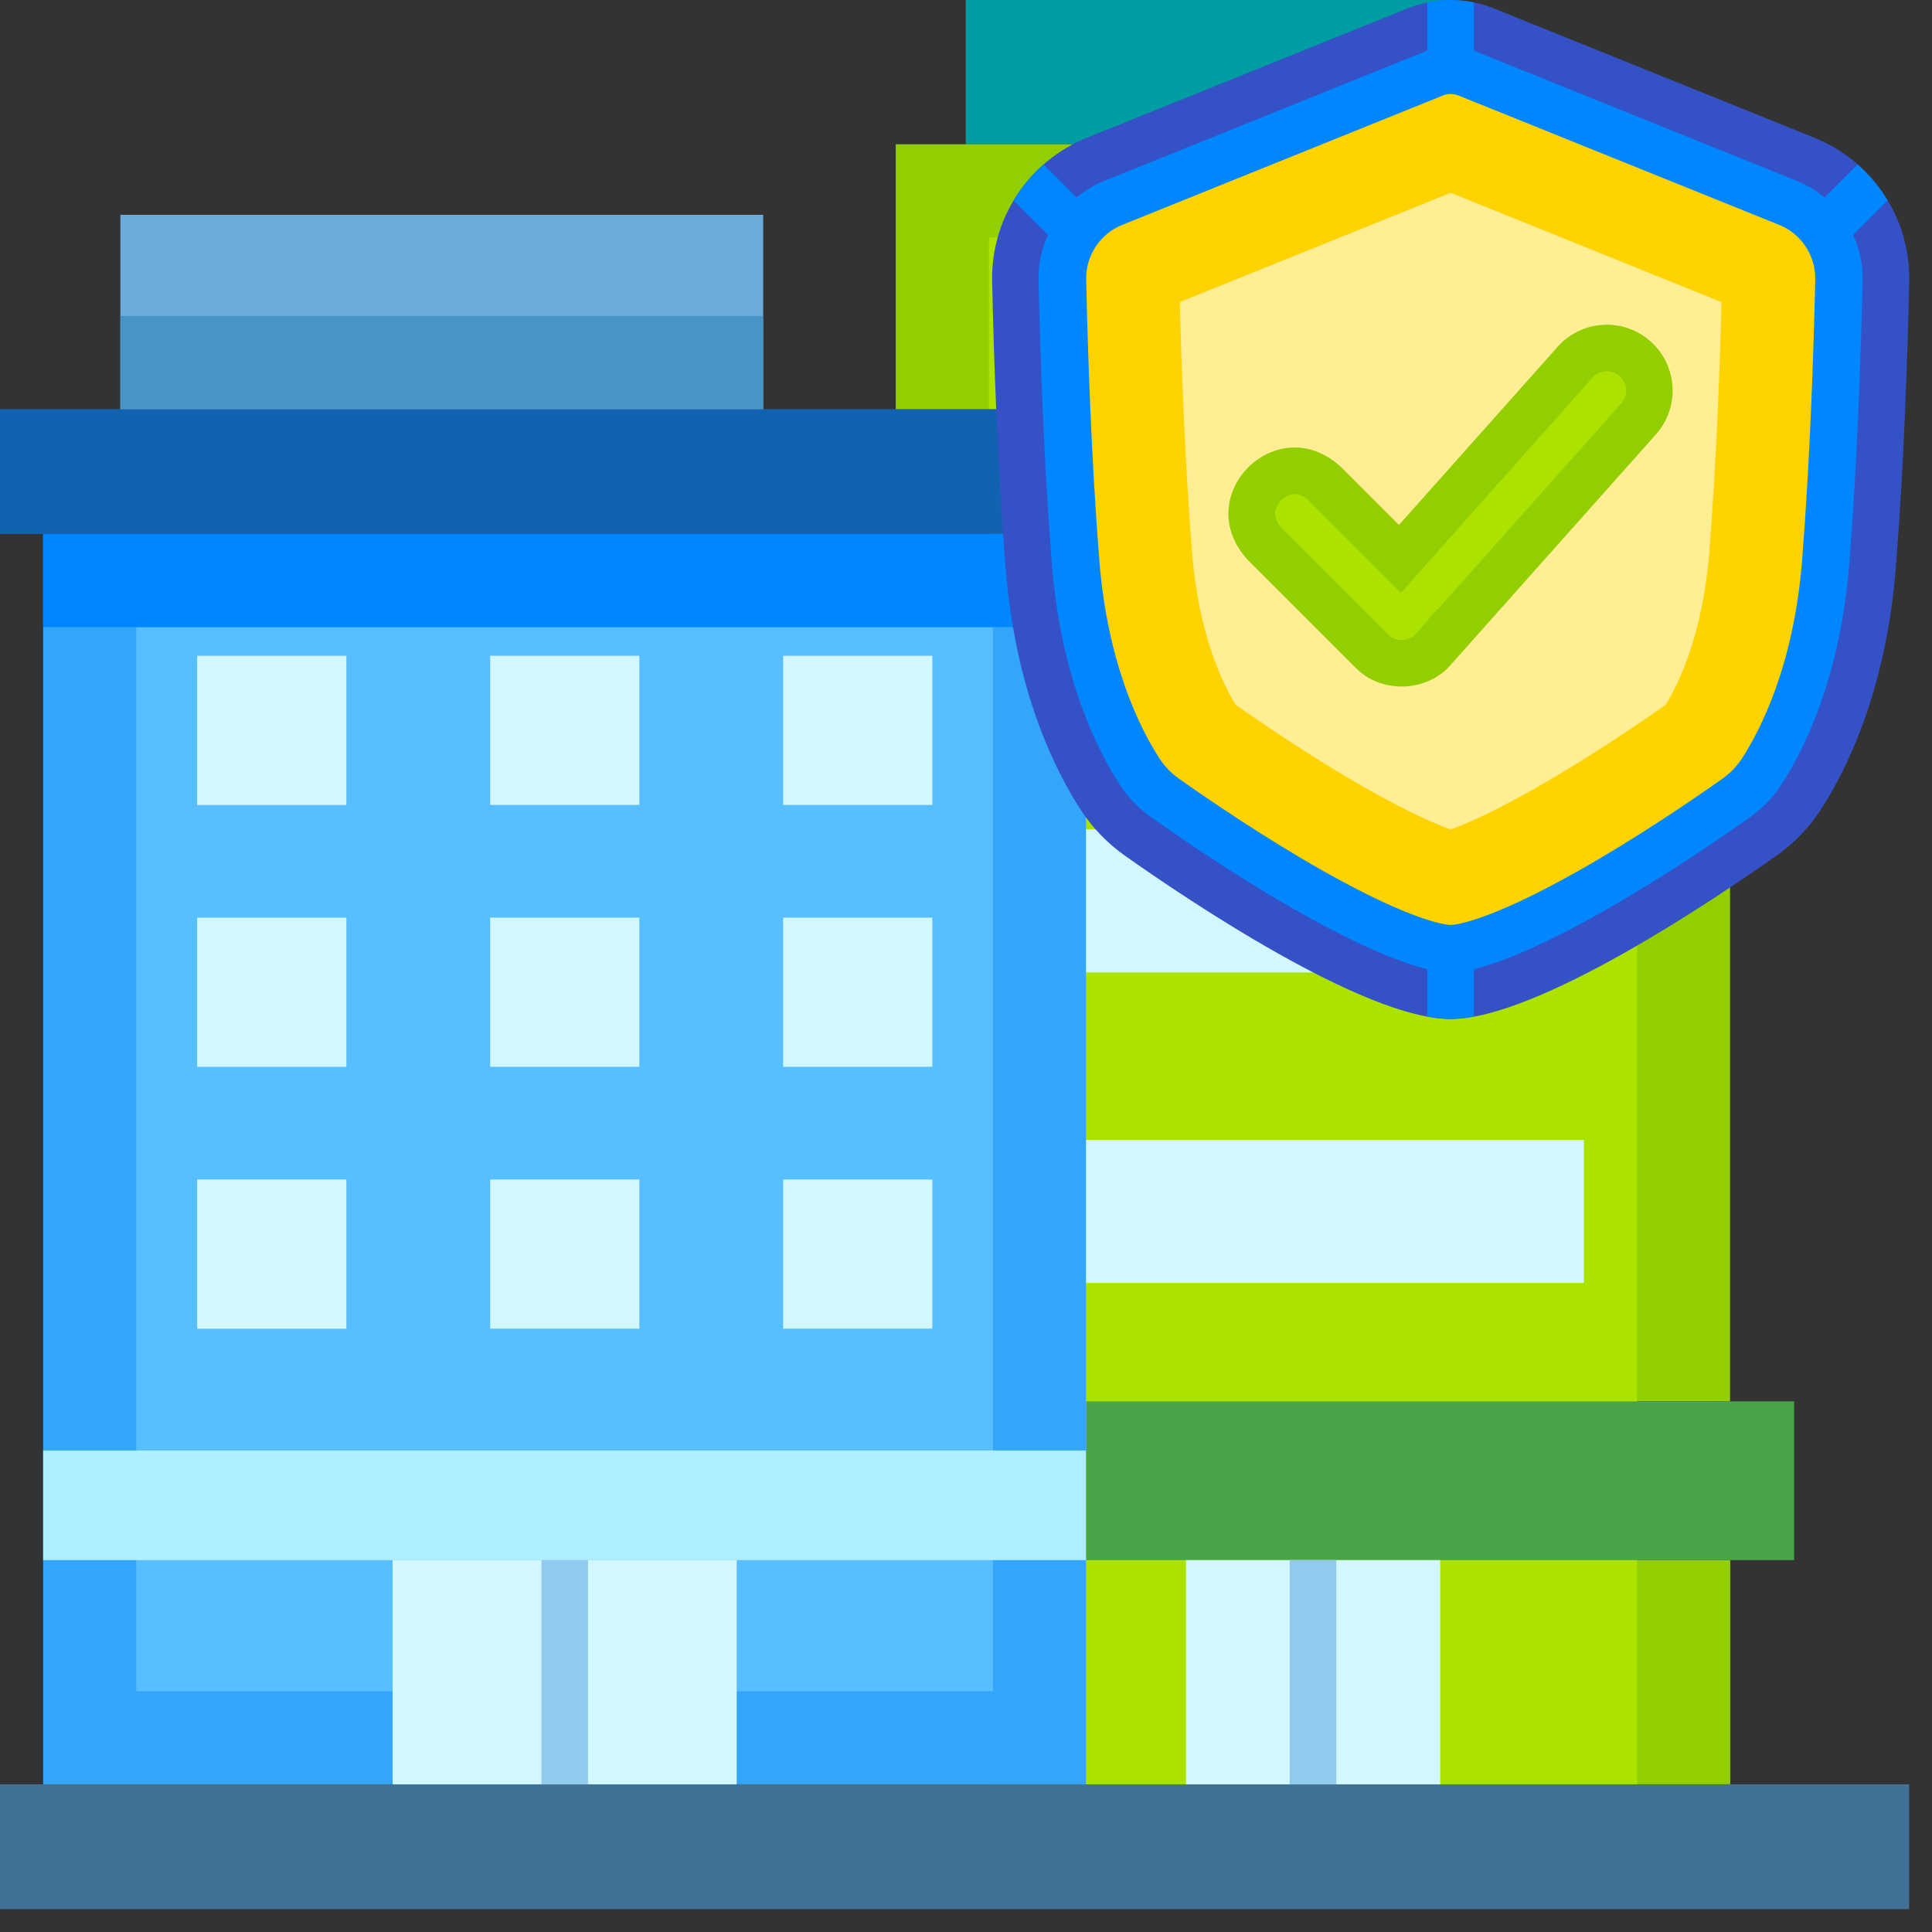
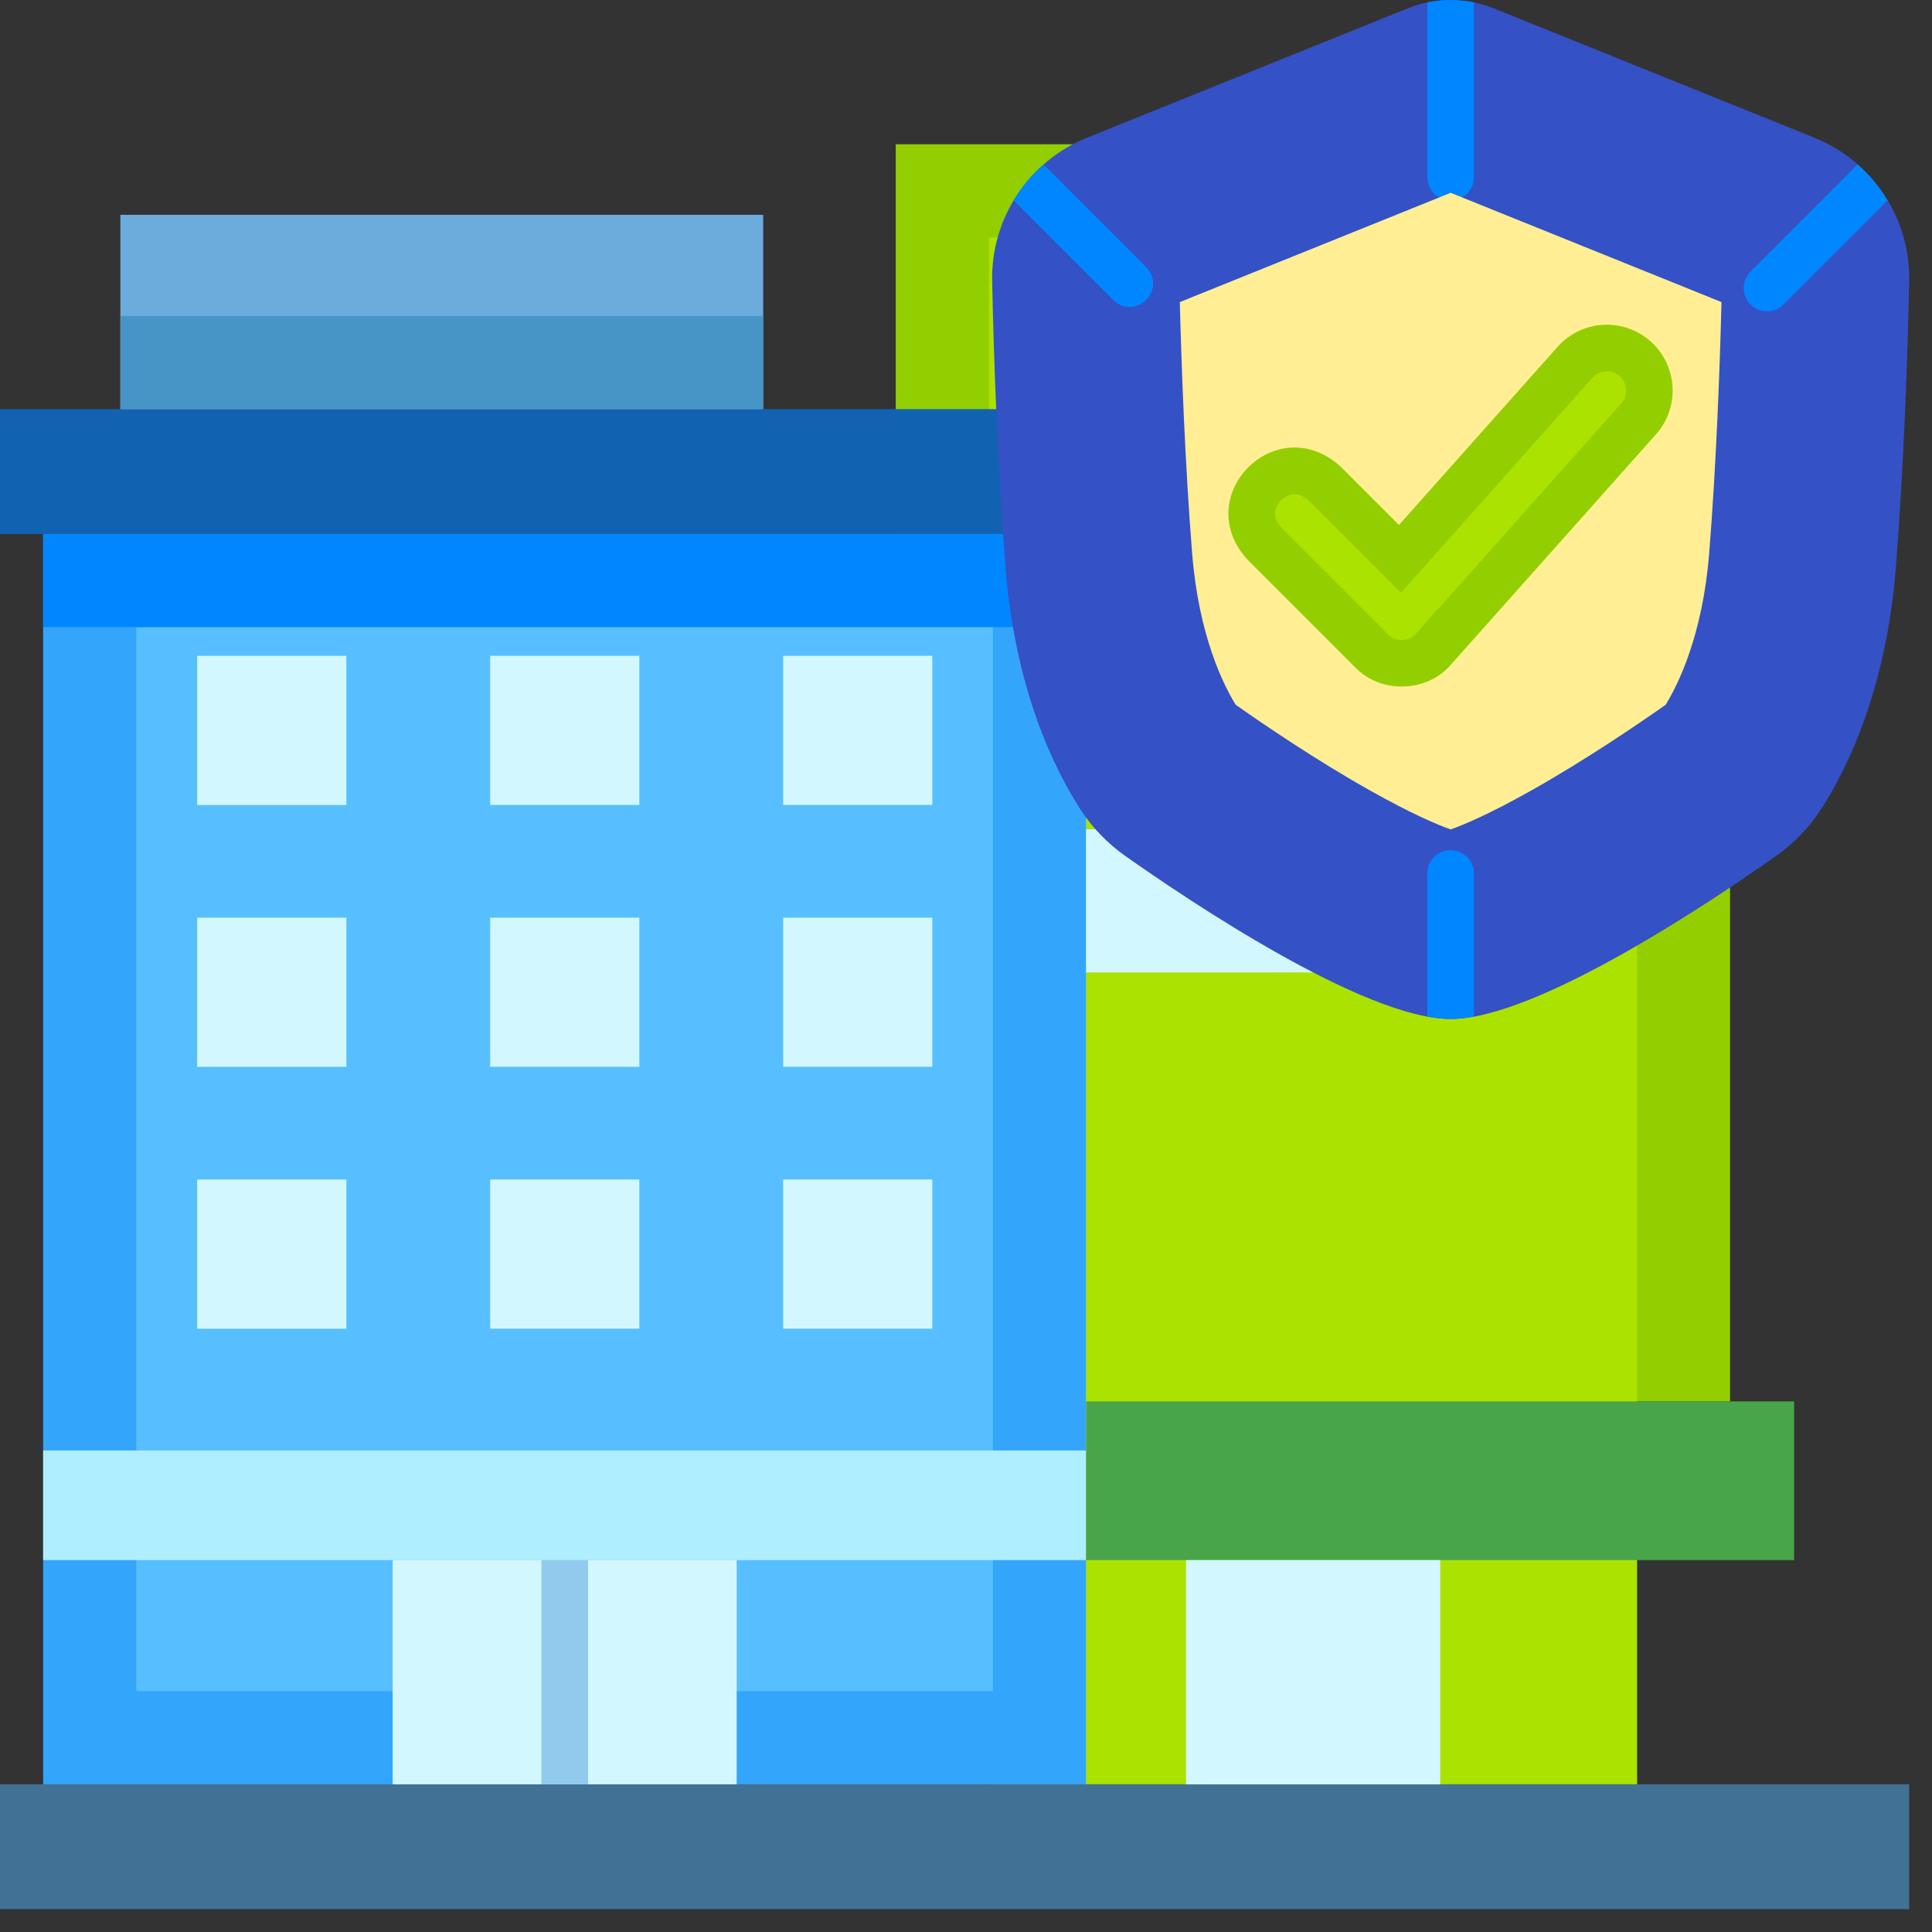
<svg xmlns="http://www.w3.org/2000/svg" width="39" height="39" viewBox="0 0 39 39" fill="none">
  <rect x="0" y="0" width="39" height="39" fill="#333333" stroke="none" />
-   <path d="M21.926 31.493H34.927V36.019H21.926V31.493Z" fill="#93CF00" />
-   <path d="M19.496 0H29.282V2.912H19.496V0Z" fill="#009DA2" />
+   <path d="M19.496 0H29.282H19.496V0Z" fill="#009DA2" />
  <path d="M18.082 2.912H34.923V28.289H18.082V2.912Z" fill="#93CF00" />
  <path d="M33.047 4.792V36.019H19.965V4.792H33.047Z" fill="#ABE200" />
-   <path d="M18.082 23.011H31.973V25.899H18.082V23.011Z" fill="#D2F7FF" />
  <path d="M18.082 16.741H31.973V19.63H18.082V16.741Z" fill="#D2F7FF" />
  <path d="M0.871 10.779H21.922V36.019H0.871V10.779Z" fill="#33A6FB" />
  <path d="M20.043 12.659V34.139H2.752V12.659H20.043Z" fill="#57BFFF" />
  <path d="M0.871 10.779H21.922V12.659H0.871V10.779Z" fill="#0087FF" />
  <path d="M0 8.259H22.923V10.779H0V8.259Z" fill="#1262B2" />
  <path d="M2.43 4.336H15.406V8.259H2.43V4.336Z" fill="#6CACDD" />
  <path d="M2.43 6.379H15.406V8.259H2.43V6.379Z" fill="#4695C6" />
  <path d="M0 36.019H38.539V38.539H0V36.019Z" fill="#417195" />
  <path d="M0.871 29.28H21.922V31.493H0.871V29.28Z" fill="#AFEEFF" />
  <path d="M7.926 31.493H14.871V36.019H7.926V31.493Z" fill="#D2F7FF" />
  <path d="M10.93 31.493H11.87V36.019H10.93V31.493Z" fill="#91CAED" />
  <path d="M9.895 13.238H12.906V16.249H9.895V13.238Z" fill="#D2F7FF" />
  <path d="M15.809 13.238H18.82V16.249H15.809V13.238Z" fill="#D2F7FF" />
  <path d="M6.992 16.25H3.98V13.238H6.992V16.25Z" fill="#D2F7FF" />
  <path d="M9.895 18.524H12.906V21.535H9.895V18.524Z" fill="#D2F7FF" />
  <path d="M15.809 18.524H18.82V21.535H15.809V18.524Z" fill="#D2F7FF" />
  <path d="M6.992 21.536H3.98V18.524H6.992V21.536Z" fill="#D2F7FF" />
  <path d="M9.895 23.81H12.906V26.821H9.895V23.81Z" fill="#D2F7FF" />
  <path d="M15.809 23.81H18.82V26.821H15.809V23.81Z" fill="#D2F7FF" />
  <path d="M6.992 26.822H3.98V23.81H6.992V26.822Z" fill="#D2F7FF" />
  <path d="M21.926 28.289H36.217V31.493H21.926V28.289Z" fill="#49A549" />
  <path d="M23.941 31.493H29.073V36.019H23.941V31.493Z" fill="#D2F7FF" />
-   <path d="M26.035 31.493H26.975V36.019H26.035V31.493Z" fill="#91CAED" />
  <path d="M28.415 0.169C28.972 -0.056 29.596 -0.056 30.154 0.169L36.628 2.781C37.806 3.257 38.568 4.411 38.54 5.681C38.507 7.222 38.433 9.392 38.27 11.457C38.074 13.944 37.273 15.547 36.751 16.351C36.515 16.712 36.212 17.024 35.859 17.274C34.628 18.143 31.036 20.57 29.284 20.57C27.532 20.57 23.94 18.143 22.709 17.274C22.357 17.024 22.053 16.712 21.818 16.351C21.295 15.547 20.495 13.944 20.298 11.457C20.135 9.392 20.061 7.222 20.028 5.681C20 4.411 20.762 3.257 21.94 2.781L28.415 0.169Z" fill="#3451C6" />
-   <path d="M29.282 19.63C28.303 19.63 25.935 18.404 23.249 16.506C22.989 16.323 22.772 16.098 22.603 15.838C22.17 15.173 21.416 13.709 21.233 11.384C21.069 9.312 20.997 7.128 20.965 5.661C20.946 4.787 21.478 3.98 22.289 3.653L28.764 1.041C28.929 0.974 29.103 0.94 29.282 0.94C29.46 0.94 29.634 0.974 29.799 1.041L36.274 3.653C37.085 3.98 37.617 4.787 37.598 5.661C37.566 7.128 37.494 9.312 37.33 11.384C37.147 13.709 36.393 15.173 35.96 15.838C35.791 16.098 35.574 16.323 35.314 16.506C32.628 18.404 30.26 19.63 29.282 19.63Z" fill="#0087FF" />
  <path d="M29.282 4.048C29.542 4.048 29.753 3.837 29.753 3.578V0.049C29.442 -0.015 29.123 -0.015 28.812 0.049V3.578C28.812 3.837 29.023 4.048 29.282 4.048Z" fill="#0087FF" />
  <path d="M23.138 5.393C23.138 5.393 21.939 4.195 21.065 3.32C20.826 3.53 20.623 3.775 20.461 4.046C21.329 4.914 22.473 6.058 22.473 6.058C22.925 6.483 23.564 5.847 23.138 5.393Z" fill="#0087FF" />
  <path d="M37.499 3.32L35.337 5.482C35.153 5.666 35.153 5.963 35.337 6.147C35.52 6.33 35.818 6.33 36.002 6.147C36.002 6.147 37.081 5.067 38.103 4.046C37.941 3.775 37.737 3.53 37.499 3.32Z" fill="#0087FF" />
  <path d="M29.282 17.163C29.023 17.163 28.812 17.373 28.812 17.633V20.521C28.98 20.552 29.138 20.57 29.282 20.57C29.427 20.57 29.585 20.552 29.753 20.521V17.633C29.753 17.373 29.542 17.163 29.282 17.163Z" fill="#0087FF" />
-   <path d="M29.285 18.672C29.259 18.672 28.626 18.66 26.733 17.594C25.533 16.918 24.383 16.132 23.805 15.723C23.645 15.61 23.512 15.473 23.409 15.316C23.026 14.726 22.358 13.422 22.191 11.308C22.029 9.259 21.958 7.095 21.926 5.64C21.916 5.162 22.207 4.72 22.651 4.541L29.125 1.929C29.176 1.908 29.23 1.898 29.285 1.898C29.339 1.898 29.393 1.908 29.444 1.929L35.919 4.541C36.362 4.72 36.653 5.162 36.643 5.64C36.611 7.095 36.54 9.259 36.378 11.308C36.211 13.422 35.543 14.726 35.16 15.316C35.057 15.473 34.924 15.61 34.764 15.723C34.186 16.132 33.036 16.918 31.836 17.594C29.943 18.659 29.311 18.672 29.285 18.672Z" fill="#FFD300" />
  <path d="M29.284 16.743C29.024 16.651 28.51 16.438 27.654 15.956C26.563 15.342 25.508 14.624 24.944 14.227C24.695 13.824 24.196 12.827 24.064 11.16C23.923 9.377 23.852 7.498 23.816 6.098L29.284 3.892L34.751 6.098C34.715 7.498 34.644 9.377 34.503 11.16C34.371 12.827 33.872 13.824 33.623 14.227C33.059 14.624 32.004 15.342 30.913 15.956C30.057 16.438 29.543 16.651 29.284 16.743Z" fill="#FFEE93" />
  <path d="M33.319 6.891C32.771 6.403 31.931 6.452 31.443 7L28.24 10.597L27.072 9.429C25.777 8.232 23.995 10.012 25.192 11.308L27.357 13.472C27.871 14.009 28.807 13.982 29.289 13.416L33.428 8.768C33.916 8.219 33.867 7.379 33.319 6.891Z" fill="#93CF00" />
  <path d="M28.296 12.918C28.19 12.918 28.095 12.883 28.036 12.822L25.874 10.659C25.699 10.464 25.729 10.325 25.768 10.237C25.834 10.087 25.991 9.974 26.135 9.974C26.226 9.974 26.323 10.019 26.424 10.109L28.281 11.966L32.146 7.625C32.247 7.512 32.372 7.495 32.437 7.495C32.505 7.495 32.604 7.512 32.695 7.594C32.8 7.687 32.822 7.802 32.825 7.862C32.828 7.922 32.821 8.038 32.727 8.143C32.727 8.143 30.079 11.117 29.019 12.307L29.006 12.302L28.575 12.806C28.515 12.877 28.411 12.918 28.296 12.918Z" fill="#ABE200" />
</svg>